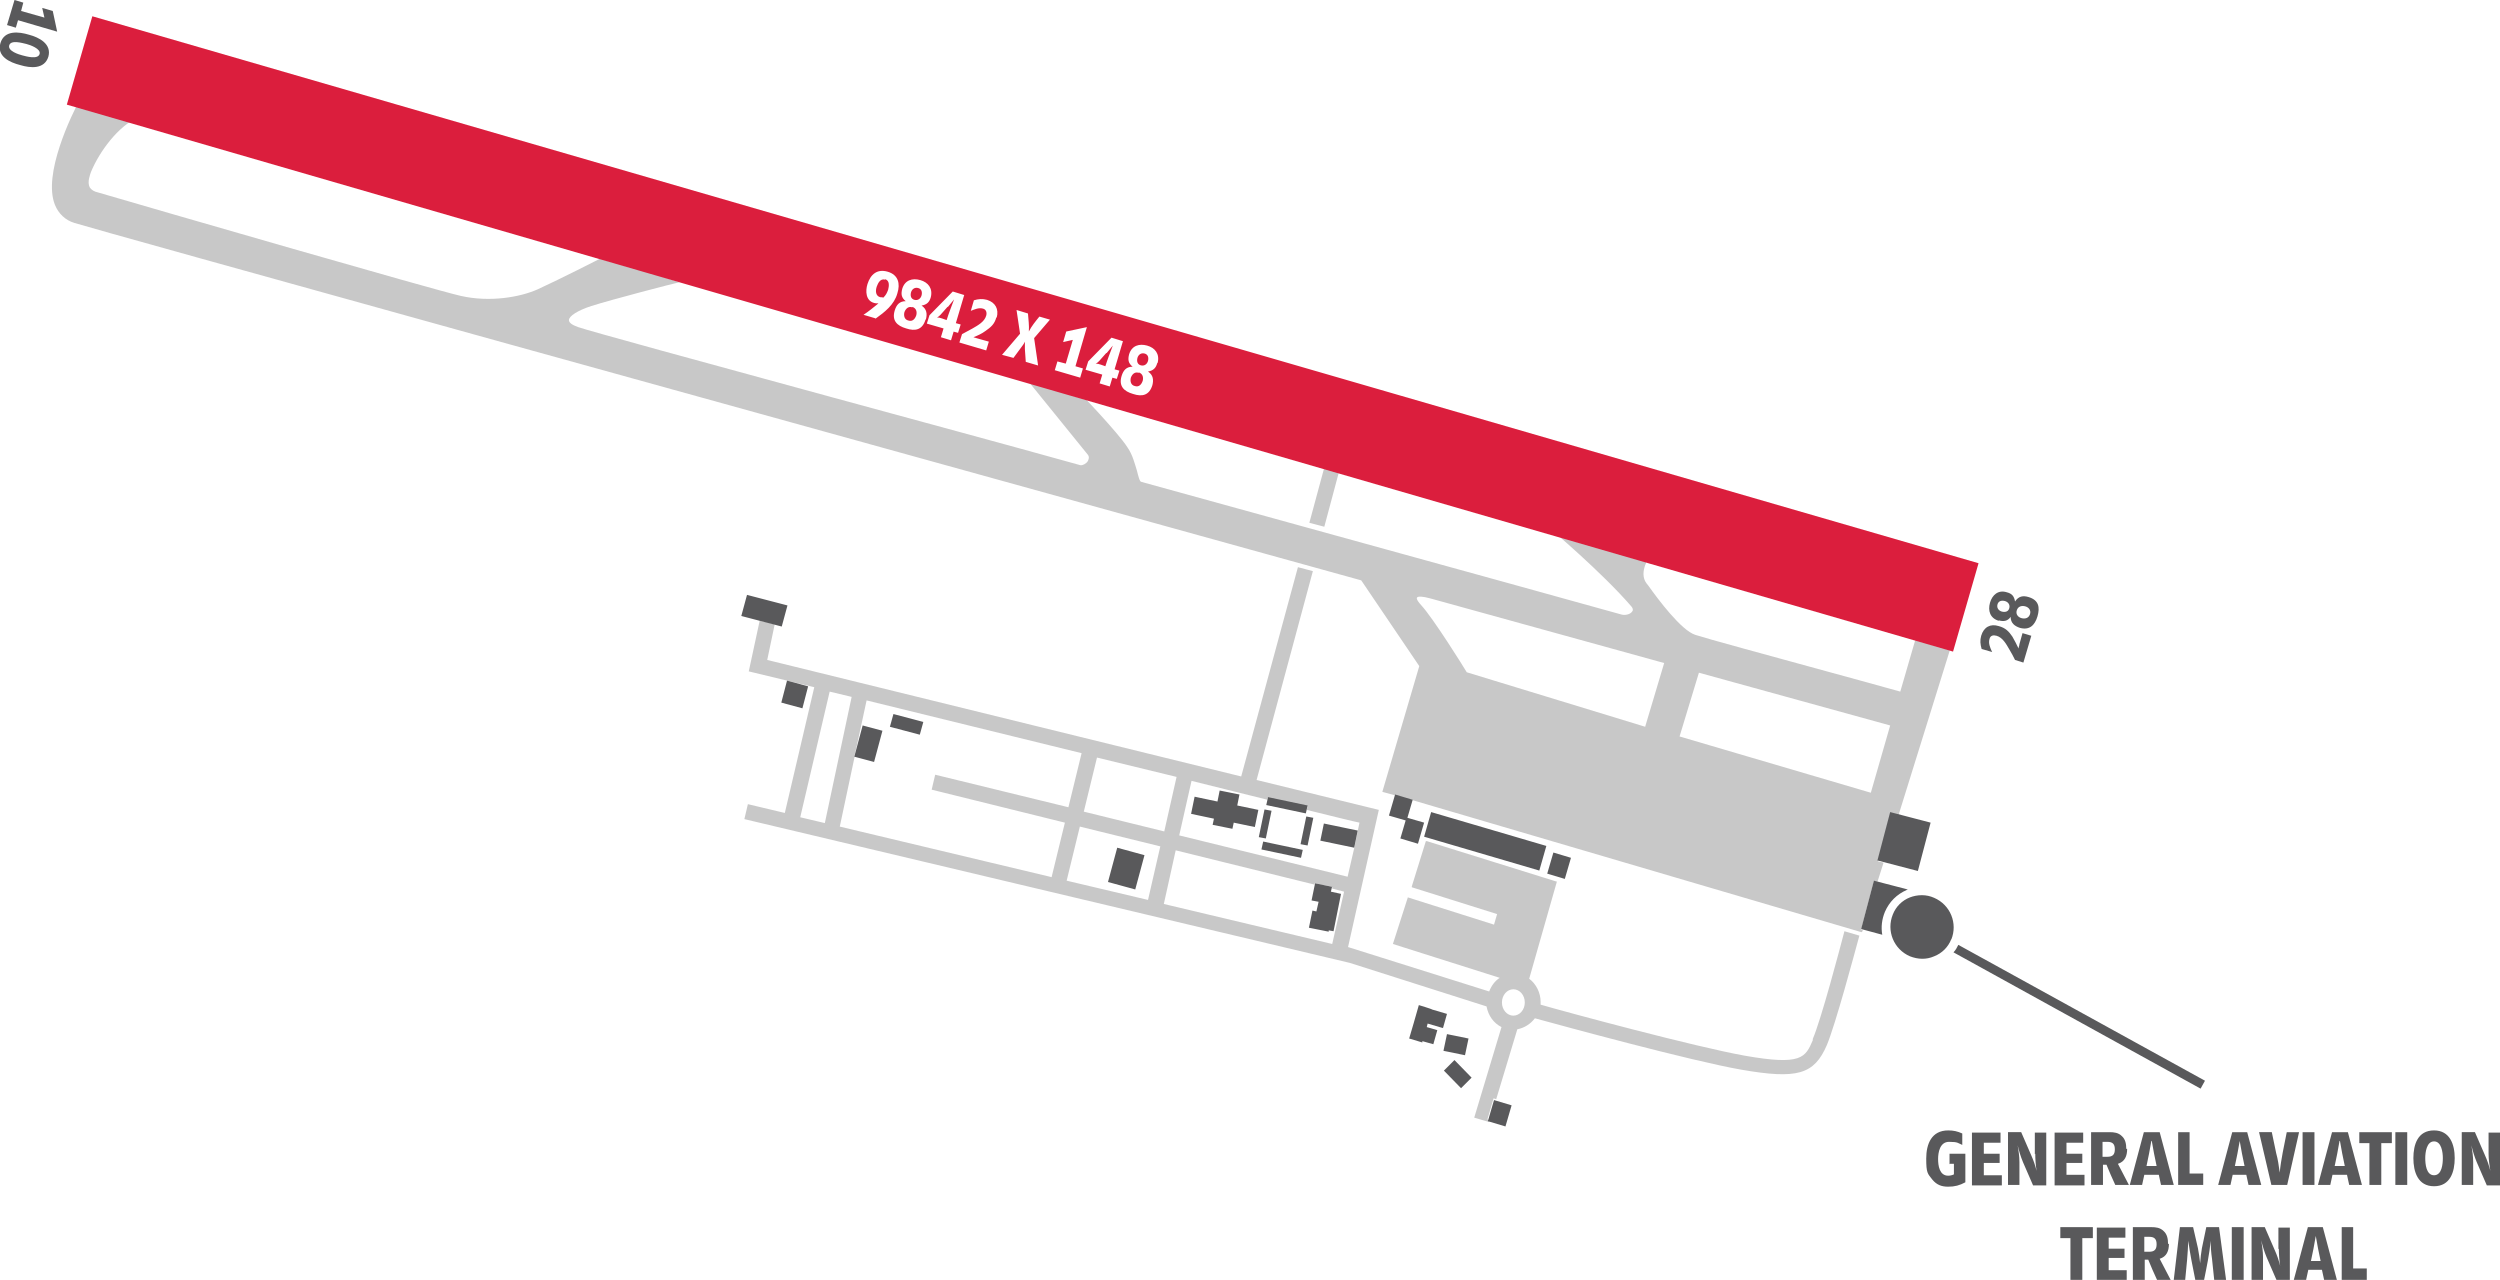
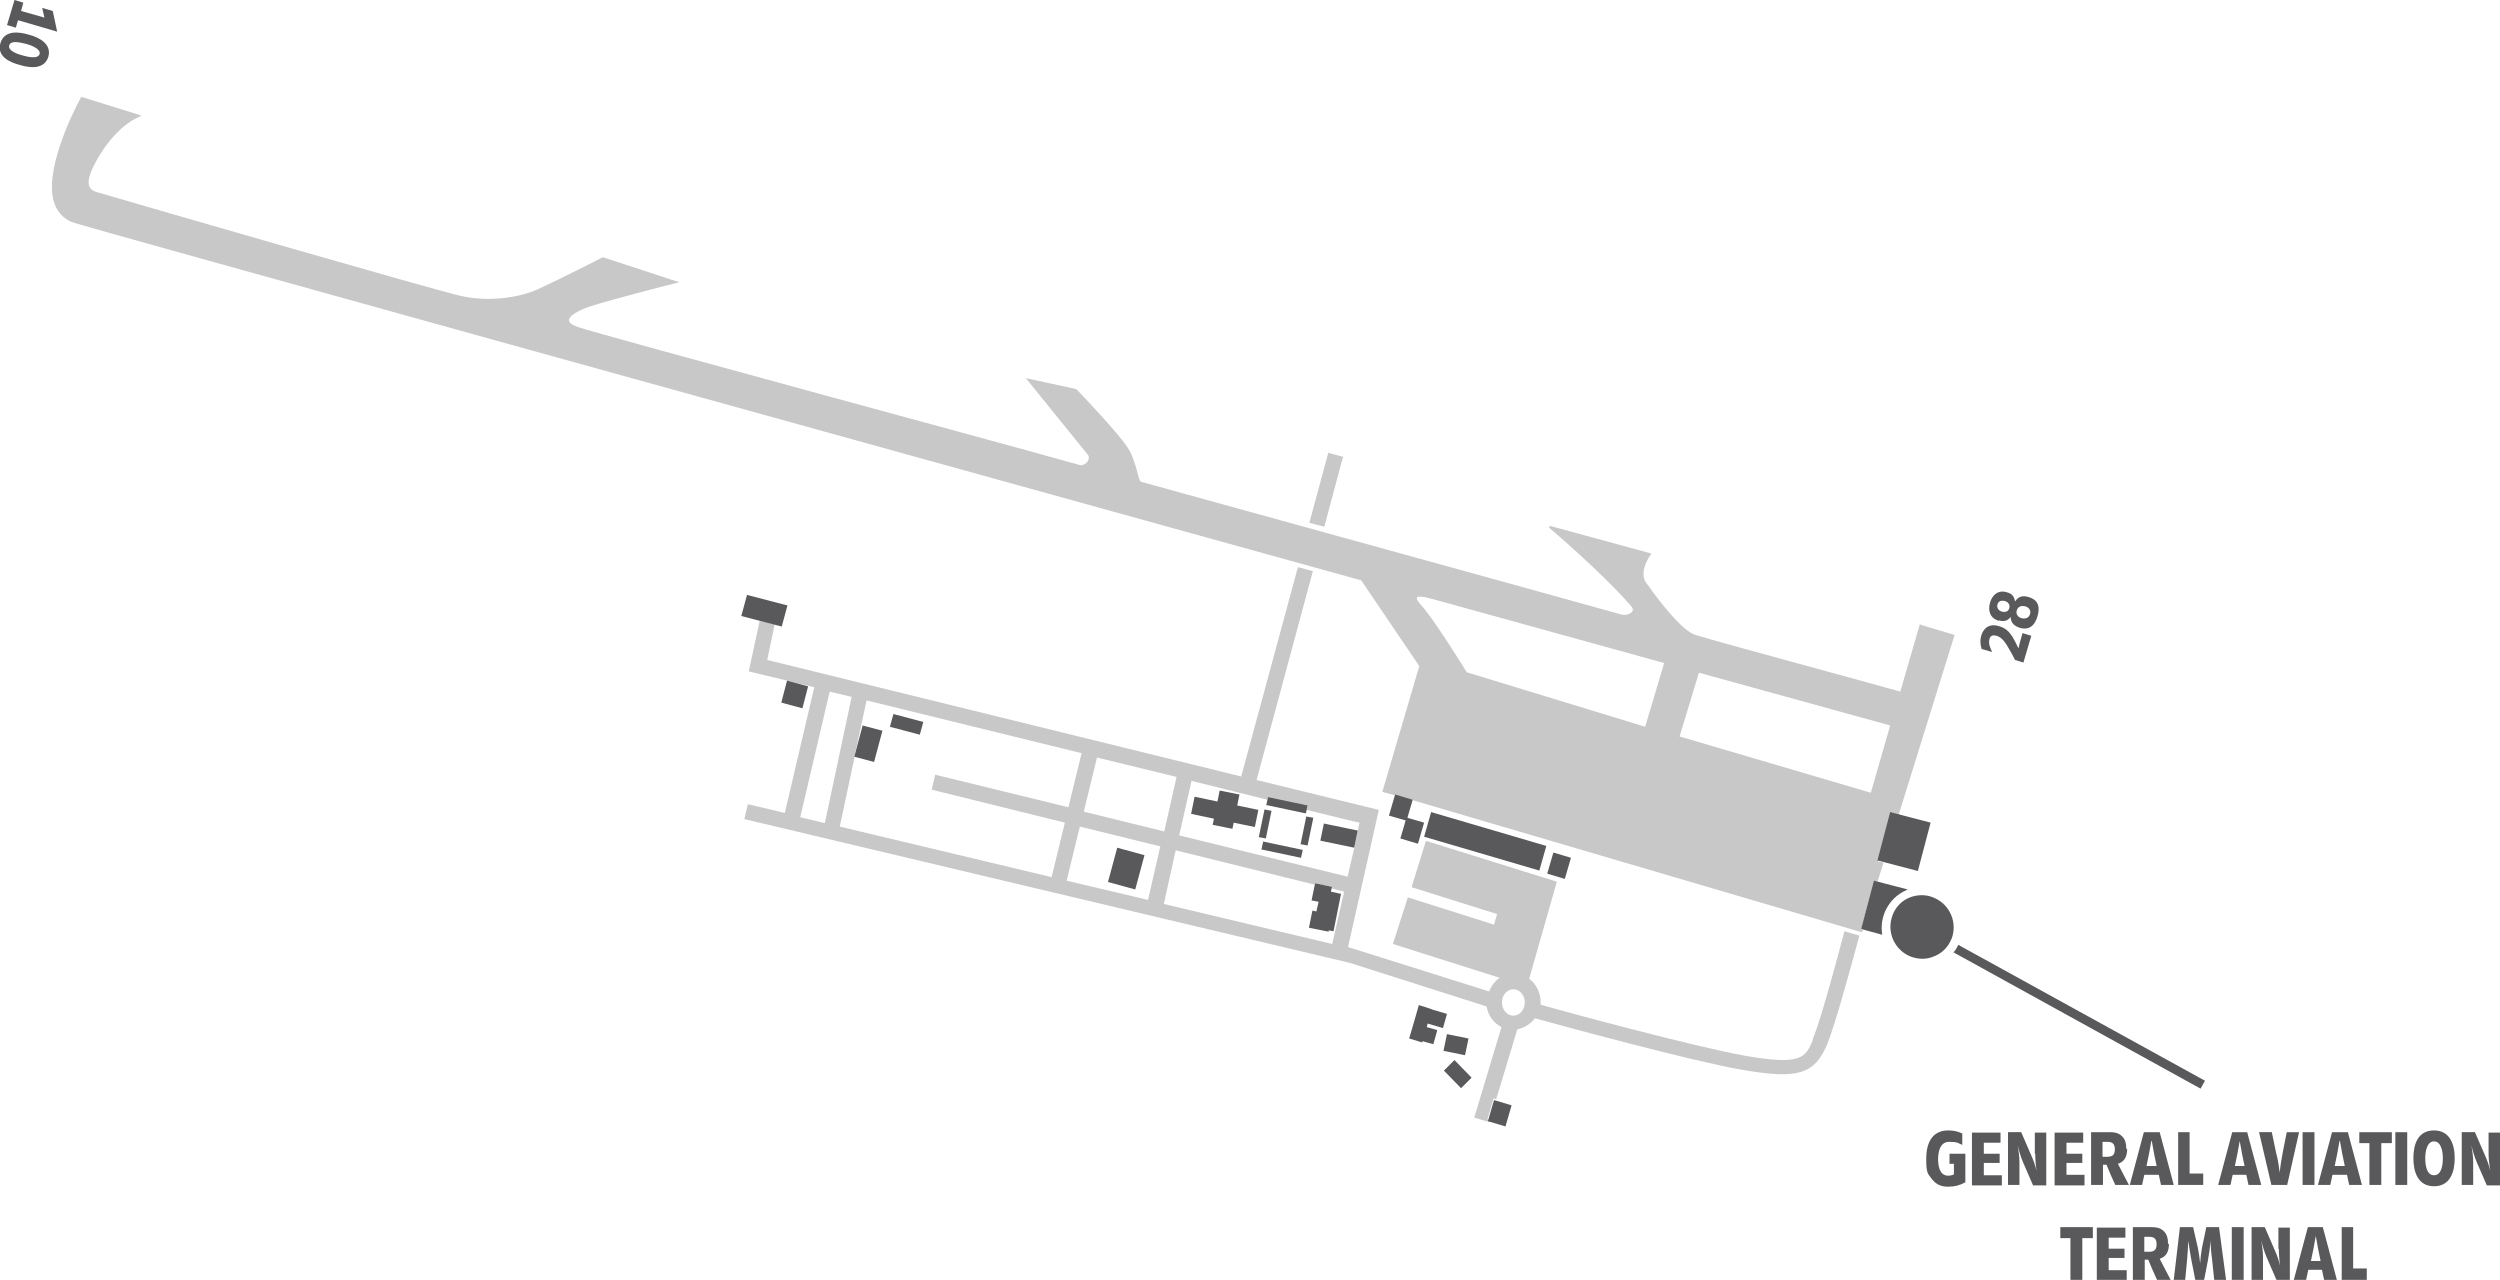
<svg xmlns="http://www.w3.org/2000/svg" id="Layer_1" baseProfile="tiny" version="1.2" viewBox="0 0 568.6 291.1">
  <path d="M305.5,104.1v-.2c0,0-3.4-.9-3.4-.9l-4.3,15.9c1.1.3,2.3.6,3.4.9l4.2-15.7ZM436.7,141.8l-4.5,15.5c-4.6-1.3-10.5-2.9-16.7-4.6-13.5-3.7-27.5-7.5-29.9-8.3-3.2-1-8.5-8.1-10.7-11.2l-.4-.5c-2-2.6.9-6.5.9-6.5l.2-.3-23.1-6.3-.2.4c.1.1,12,10.1,18.8,18,.3.4.4.8.1,1.1-.3.5-1.3.9-2.3.7-34.5-9.6-72.1-19.9-109.3-30.2-.4,0-.7-1.3-1-2.5-.5-1.6-1-3.7-2.2-5.4-2.1-3.3-11.2-12.8-11.6-13.2h0c0,0-11.5-2.5-11.5-2.5l14.1,17.4c.5.6.1,1.3,0,1.5-.4.6-1.2,1-1.7.9-17.2-4.8-38-10.4-56.3-15.4-29.7-8.1-55.3-15.1-57.9-16-1.4-.5-2.1-1-2.1-1.6,0-.9,2-2.2,5.1-3.2,4.7-1.5,19-5.2,19.2-5.2l.8-.2-17.4-5.7h0c-.1.1-10.8,5.5-14.8,7.3-4,1.8-10.9,3-17.5,1.5-6.2-1.4-69.8-19.8-82.4-23.5-1-.2-1.6-.6-2-1.2-.6-1.2.1-2.9.3-3.5,1.9-4.6,6.2-10.5,10.9-12.5l.6-.3-13.8-4.3v.2c-2.2,4-8.7,17.5-5.9,24.4.8,2,2.4,3.5,4.4,4.1,4.3,1.4,161.6,45,292.7,81.3l13.2,19.5-8.4,28.6,2.9.8h0c0,0,4,1.1,4,1.1h0c0,0,102,30,102,30h.2c0,0,.2-.5.2-.5h-.4c0-.1,2.9-11.1,2.9-11.1l.8.2,1.4-4.4-1.3-.3,2.9-11,1.8.5,12.7-40.8v-.2c0,0-7.7-2.3-7.7-2.3ZM374.2,165.3l-40.6-12.4c-.7-1.2-7.7-12.4-10.4-15.3-1.1-1.2-1-1.6-.9-1.7.2-.3,1.2-.3,3,.2l53.2,14.7-4.3,14.4ZM425.5,180.3l-43.5-12.8,4.4-14.5,43.5,12-4.4,15.3ZM412.3,236.6c-1.7,3.9-2.5,5.8-15.5,3.5-11.2-2-40.2-9.8-46.4-11.6h0c0-.2,0-.4,0-.6,0-2.1-1-4.1-2.6-5.3l6.3-22.1h-.1s0,0,0,0l-29.5-9.2h-.2c0,0-3.2,10.3-3.2,10.3v.2c0,0,19.4,6.1,19.4,6.1l-.7,2.4-19.6-6.2-3.4,10.6,24.3,7.7c-1.1.7-1.9,1.8-2.4,3.1l-32.1-10.1,7-31.2-27.8-6.8,12.8-47.5c-1.1-.3-2.3-.6-3.4-.9l-12.9,47.6c-39.4-9.7-103-25.3-107.8-26.5l1.7-8.1-3.4-.9-2.5,11.6,8.7,2.1h0c0,0,4.1,1,4.1,1l2.1.5-6.7,28.6-8.4-2-.8,3.4,137.7,32.7,31.1,9.9c.4,2.1,1.6,3.8,3.4,4.7l-6.2,20.6,3.4,1v-.4c.1,0-.4-.2-.4-.2l1.4-4.8.6.2,4.8-15.9c1.6-.3,3-1.2,4-2.5,6.2,1.7,35.5,9.7,47,11.7,12.7,2.2,16.5,1.1,19.4-5.6,2-4.8,6.2-20.5,7.4-24.9l-3.4-1c-1.1,4.2-5.3,20.1-7.2,24.5ZM271,177.6l17.3,4.3v-.4c0,0,9.1,1.9,9.1,1.9l-.2.8c6.5,1.6,10.9,2.7,12,2.9l-.4,1.9h0s-.8,3.9-.8,3.9h0s-1.5,6.5-1.5,6.5l-38.3-9.4,2.8-12.4ZM249.5,172.3c6.2,1.5,12.3,3,18.1,4.4l-2.8,12.4-18.3-4.5,3-12.3ZM182,185.9l6.7-28.6,5,1.2-6.1,28.7-5.5-1.3ZM239.2,199.5l-48.2-11.5,3.4-16h-.1s.6-2.5.6-2.5l2.2-10.2,48.9,12-3,12.3-30.3-7.4-.8,3.4,30.3,7.5-3,12.3ZM261.2,204.7l-18.6-4.4,3-12.3,18.3,4.5-2.8,12.2ZM303,214.7l-38.3-9.1,2.7-12.2,31.6,7.8v-.3c0,0,4,.8,4,.8v.4c0,0,2.7.7,2.7.7l-2.7,11.9ZM344.2,231c-1.4,0-2.6-1.3-2.6-3s1.2-3,2.6-3,2.6,1.3,2.6,3-1.2,3-2.6,3Z" fill="#c8c8c8" />
-   <path d="M208.8,65.5c-.8-.2-1.4.3-1.6,1-.2.8,0,1.5.8,1.7.8.2,1.4-.3,1.6-1,.2-.8,0-1.5-.8-1.7ZM201.3,63.6c-1.1-.3-1.6.8-1.9,1.6-.3.9-.3,2.1.8,2.4.2,0,.5,0,.7.1.6-.6.8-1,1.1-1.8.2-.8.4-2.1-.7-2.4ZM207.5,69.9c-.9-.3-1.5.3-1.8,1.1-.2.8,0,1.7.9,1.9.9.3,1.5-.3,1.8-1.2.2-.8,0-1.6-.9-1.9ZM260.3,80.4c-.8-.2-1.4.3-1.6,1-.2.8,0,1.5.8,1.7s1.4-.3,1.6-1c.2-.8,0-1.5-.8-1.7ZM21,3.7l-5.8,20.1,429,124.4,5.8-20.1L21,3.7ZM199.1,72.4l-2.7-.8c1.2-.8,2.3-1.7,3.4-2.6h0c-.3,0-.7,0-1-.1-1.9-.5-2-2.7-1.5-4.3.7-2.2,2.2-3.5,4.6-2.8,2.4.7,2.9,2.7,2.2,4.9-.7,2.6-2.9,4.3-5,5.8ZM210.5,72.7c-.7,2.3-2.3,2.7-4.4,2-2.1-.6-3.3-1.8-2.6-4.1.4-1.3,1.1-2.1,2.5-2.1h0c-1-.8-1.1-1.6-.8-2.8.6-2,2.3-2.5,4.1-2,1.8.5,2.9,1.9,2.4,3.9-.3,1.1-.9,1.7-2.1,1.9h0c1.2.8,1.3,1.9,1,3.1ZM216.9,75.4l-.6,2-2.3-.7.6-2-3.8-1.1.6-1.9,5.3-5.4,2.6.8-1.9,6.4,1.1.3-.6,1.9-1.1-.3ZM226.6,72.2c-.4,1.5-1.2,2.2-2.5,3.1-.8.6-1.7,1-2.7,1.4h0c.4.1.7.2,1,.3l2.5.7-.6,2-6.1-1.8.6-1.9c.8-.4,1.6-.9,2.4-1.3,1.2-.7,2.7-1.5,3.1-2.9.2-.7,0-1.4-.7-1.6-1-.3-2,.2-2.8.5l.7-2.4c1-.3,1.9-.4,3-.1,1.9.6,2.7,2.1,2.2,4ZM236,83.1l-2.7-.8-.2-2.9c0-.6,0-1.1,0-1.7h0c-.2.5-.6,1-.9,1.4l-1.7,2.3-2.6-.7,4.1-4.8-.8-5.4,2.6.8c.1,1.4.3,2.7.2,4.1h0c.6-1.2,1.5-2.3,2.4-3.4l2.4.7-3.6,4.2.9,6.2ZM245.7,85.9l-5.8-1.7.6-2,1.9.5,1.6-5.4-2.2.5.7-2.4,4.7-1-2.6,8.9,1.7.5-.6,2ZM254.1,86.2l-1.1-.3-.6,2-2.3-.7.6-2-3.8-1.1.6-1.9,5.3-5.4,2.6.8-1.9,6.4,1.1.3-.6,1.9ZM263.2,82.6c-.3,1.1-.9,1.7-2.1,1.9h0c1.2.8,1.3,1.9,1,3.1-.7,2.3-2.3,2.7-4.4,2-2.1-.6-3.3-1.8-2.6-4.1.4-1.3,1.1-2.1,2.5-2.1h0c-1-.8-1.1-1.6-.8-2.8.6-2,2.3-2.5,4.1-2,1.8.5,2.9,1.9,2.4,3.9ZM215.5,69.8l-1.6,1.8c-.2.2-.5.5-.8.6.8,0,1.5.4,2.2.6.5-1.6,1.1-3.1,1.7-4.7h0c-.5.6-.9,1.1-1.4,1.7ZM259,84.8c-.9-.3-1.5.3-1.8,1.1-.2.8,0,1.7.9,1.9.9.3,1.5-.3,1.8-1.2.2-.8,0-1.6-.9-1.9ZM251.6,80.3l-1.6,1.8c-.2.2-.5.5-.8.6.8,0,1.5.4,2.2.6.5-1.6,1.1-3.1,1.7-4.7h0c-.5.6-.9,1.1-1.4,1.7Z" fill="#db1e3d" />
  <path d="M202.4,165.3l6.8,1.8.8-2.9-6.8-1.8-.8,2.9ZM177.7,159.8l4.8,1.3,1.3-5-4.8-1.3-1.3,5ZM194.3,172.1l4.5,1.2,1.9-7.1-4.5-1.2-1.9,7.1ZM9.6,1.8l.5,2.2-5.3-1.5.5-1.9-2-.6-1.7,5.7,2,.6.5-1.7,8.9,2.6-1-4.7-2.4-.7ZM179.1,137.7l-9.2-2.4-1.3,4.8,9.2,2.4,1.3-4.8ZM252,200.6l6.2,1.7,2.1-7.8-6.2-1.7-2.1,7.8ZM297.1,185.7l-1.3,6.3,1.6.3,1.3-6.3-1.6-.3ZM303,201.7l-3.9-.8-.8,3.9,1.6.3-.5,2.2-.9-.2-.8,3.9,4.5.9v-.3c0,0,1.1.2,1.1.2l1.7-8.5-2.3-.5.3-1.3ZM286.9,193.2l9,1.9.4-1.8-9-1.9-.4,1.8ZM281.9,180.7l-4.5-.9-.5,2.5-5.2-1.1-.8,3.9,5.2,1.1-.3,1.4,4.5.9.3-1.4,4.8,1,.8-3.9-4.8-1,.5-2.5ZM289.2,184.4l-1.6-.3-1.3,6.3,1.6.3,1.3-6.3ZM6.6,7.9c-2.3-.7-5.6-1.1-6.5,1.9-.9,3,2.1,4.4,4.5,5,2.3.7,5.5,1,6.4-1.9.8-2.9-2.1-4.4-4.4-5ZM9,12.3c-.4,1.3-3.1.5-3.9.3-.8-.2-3.4-1-3-2.3.4-1.3,3-.5,3.9-.3.8.2,3.4,1.1,3,2.3ZM553.6,257.1c-3.7,0-4.7,3.2-4.7,6.3s1,6.4,4.7,6.4,4.7-3.3,4.7-6.4-1.1-6.3-4.7-6.3ZM553.6,267.3c-1.8,0-2-2.6-2-3.9s.3-3.8,2-3.8,2,2.5,2,3.8-.2,3.9-2,3.9ZM566,257.5v4.9c0,1.3.2,2.6.4,3.9h0c-.3-1.2-.7-2.4-1.2-3.5l-2.3-5.3h-3v12h2.6v-5.2c0-1.3-.2-2.6-.4-3.8h0c.3,1.3.7,2.6,1.2,3.8l2.3,5.3h3v-12h-2.6ZM520.2,269.5l2.7-12h-2.8c-.6,3.1-1.3,6.1-1.6,9.2h0c-.2-1.5-.4-3-.8-4.4l-1-4.8h-2.9l2.8,12h3.7ZM530.7,267.2h3.1l.5,2.3h2.9l-3.2-12h-3.6l-3.2,12h2.8l.5-2.3ZM532.2,259.5h0c.3,1.9.7,3.8,1.1,5.7h-2.3c.4-1.9.8-3.8,1.1-5.7ZM297.4,183.2l-9-1.9-.4,1.8,9,1.9.4-1.8ZM300.3,191.2l7.7,1.6.8-3.9-7.7-1.6-.8,3.9ZM526.4,257.5h-2.7v12h2.7v-12ZM518.3,284c0,1.3.1,2.6.3,3.9h0c-.3-1.2-.7-2.4-1.2-3.5l-2.3-5.3h-3v12h2.6v-5.2c0-1.3-.2-2.6-.4-3.8h0c.3,1.3.7,2.6,1.2,3.8l2.3,5.3h3v-12h-2.6v4.9ZM439.1,187.1l-9.2-2.4-2.9,11,9.2,2.4,2.9-11ZM454.6,141.1c1.1.3,2,.2,2.7-.8h0c0,1.4.9,2.1,2.1,2.5,2.2.6,3.4-.6,4-2.6.6-2.1.3-3.7-2-4.4-1.3-.4-2.3-.2-3.1,1h0c-.2-1.2-.7-1.8-1.9-2.1-1.9-.6-3.3.6-3.8,2.4-.5,1.8,0,3.5,2,4.1ZM458.7,138.8c.3-.9,1.1-1.1,1.9-.9.8.2,1.4.9,1.1,1.8-.3.9-1.1,1.1-1.9.9-.8-.2-1.4-.9-1.1-1.8ZM454.3,137.5c.2-.8.9-1,1.7-.8.7.2,1.2.8,1,1.6-.2.8-.9,1-1.7.8-.7-.2-1.2-.8-1-1.6ZM453,148.1c-.4-.9-.8-1.8-.5-2.8.2-.8.9-.9,1.6-.7,1.4.4,2.2,1.9,2.9,3.1.5.8.9,1.6,1.3,2.4l1.9.6,1.8-6.1-2-.6-.7,2.5c0,.3-.2.7-.2,1h0c-.4-.9-.9-1.8-1.4-2.7-.8-1.2-1.6-2-3.1-2.4-1.9-.6-3.4.2-4,2.2-.3,1.1-.2,1.9.1,3l2.4.7ZM501.5,245.8l-56.1-30.9c-.3.6-.6,1.2-1.1,1.7l56.2,31,1-1.8ZM495.4,257.5v12h5.7v-2.6h-3.1v-9.4h-2.7ZM536.5,260h2.4v9.5h2.7v-9.5h2.4v-2.5h-7.4v2.5ZM487.9,267.2h3.1l.5,2.3h2.9l-3.2-12h-3.6l-3.2,12h2.8l.5-2.3ZM489.4,259.5h0c.3,1.9.7,3.8,1.1,5.7h-2.3c.4-1.9.8-3.8,1.1-5.7ZM535.3,279.1h-2.7v12h5.7v-2.6h-3.1v-9.4ZM483.6,261.3c0-1.1-.2-2.2-1-2.9-.8-.8-1.8-.9-2.8-.9h-4.2v12h2.7v-4.6h.8c.6,1.5,1.3,3.1,2,4.6h3.1l-2.5-4.8c1.6-.5,2.1-1.8,2.1-3.4ZM479.2,263.1h-1v-3.4h1.1c1.2,0,1.7.5,1.7,1.7s-.5,1.7-1.7,1.7ZM479.6,286.1h3.6v-2.1h-3.6v-2.5h3.8v-2.3h-6.5v12h6.8v-2.3h-4.1v-2.7ZM322.5,191.9l1.4-4.8-3.8-1.1,1.2-4.1-4-1.2-1.4,4.8,3.8,1.1-1.2,4.1,4,1.2ZM524.9,279.1l-3.2,12h2.8l.5-2.3h3.1l.5,2.3h2.9l-3.2-12h-3.6ZM525.6,286.8c.4-1.9.8-3.8,1.1-5.7h0c.3,1.9.7,3.8,1.1,5.7h-2.3ZM468.5,281.6h2.4v9.5h2.7v-9.5h2.4v-2.5h-7.4v2.5ZM511.3,257.5h-3.6l-3.2,12h2.8l.5-2.3h3.1l.5,2.3h2.9l-3.2-12ZM508.3,265.2c.4-1.9.8-3.8,1.1-5.7h0c.3,1.9.7,3.8,1.1,5.7h-2.3ZM507.6,291.1h2.7v-12h-2.7v12ZM493.1,282.9c0-1.1-.2-2.2-1-2.9-.8-.8-1.8-.9-2.8-.9h-4.2v12h2.7v-4.6h.8c.6,1.5,1.3,3.1,2,4.6h3.1l-2.5-4.8c1.6-.5,2.1-1.8,2.1-3.4ZM488.7,284.7h-1v-3.4h1.1c1.2,0,1.7.5,1.7,1.7s-.5,1.7-1.7,1.7ZM501.8,279.1l-1,4.8c-.2,1.1-.3,2.2-.4,3.4h0c-.1-1.1-.3-2.3-.5-3.4l-1.1-4.8h-3l-1.4,12h2.6c.3-3,.6-5.9.7-8.9h0c.4,3,1,5.9,1.6,8.9h2c.6-3,1.2-5.8,1.5-8.9h0c0,1.4.1,2.7.3,4.1l.5,4.8h2.7l-1.6-12h-3ZM544.8,269.5h2.7v-12h-2.7v12ZM474.1,267.2h-4.1v-2.7h3.6v-2.1h-3.6v-2.5h3.8v-2.3h-6.5v12h6.8v-2.3ZM323.9,190.3l26.2,7.7,1.6-5.6-26.2-7.7-1.6,5.6ZM328.4,243.5l3.9,4,2.4-2.4-3.9-4-2.4,2.4ZM338.4,255l4,1.2,1.4-4.8-4-1.2-1.4,4.8ZM328.2,233.8l.9-3.2-3.4-1h0c0-.1-3-1-3-1l-1.2,4.2h0s0,0,0,0l-1,3.4,3,.9v-.3c0,0,2.5.7,2.5.7l.9-3.2-2.4-.7.2-.8,3.4,1ZM334,236.2l-4.9-1-.8,3.8,4.9,1,.8-3.8ZM351.9,198.7l4,1.2,1.4-4.8-4-1.2-1.4,4.8ZM462.9,262.4c0,1.3.1,2.6.3,3.9h0c-.3-1.2-.7-2.4-1.2-3.5l-2.3-5.3h-3v12h2.6v-5.2c0-1.3-.2-2.6-.4-3.8h0c.3,1.3.7,2.6,1.2,3.8l2.3,5.3h3v-12h-2.6v4.9ZM451.2,264.5h3.6v-2.1h-3.6v-2.5h3.8v-2.3h-6.5v12h6.8v-2.3h-4.1v-2.7ZM443.8,213.7c1.5-3.7-.2-7.9-3.9-9.5-.9-.4-1.8-.6-2.8-.6s-1.9.2-2.7.5c-1.8.7-3.2,2.1-3.9,3.9-1.5,3.7.2,7.9,3.9,9.5,1.8.7,3.7.8,5.5,0,1.8-.7,3.2-2.1,3.9-3.9ZM443.3,264.7h1.1v2.4c-.4.2-.9.3-1.3.3-2,0-2.3-2.3-2.3-3.8s.4-3.9,2.5-3.9,2,.3,3,.7v-2.6c-1.1-.5-2-.7-3.2-.7-3.8,0-5,3.1-5,6.4s.3,3.4,1.4,4.8c1,1.2,2.1,1.6,3.6,1.6s2.6-.3,3.9-1v-6.5h-3.6v2.4ZM433.6,202.4c0,0,.2,0,.3-.1l-7.7-2-2.9,11,4.8,1.3c-.3-1.7-.1-3.5.6-5.2,1-2.3,2.7-4,5-5Z" fill="#59595b" />
</svg>